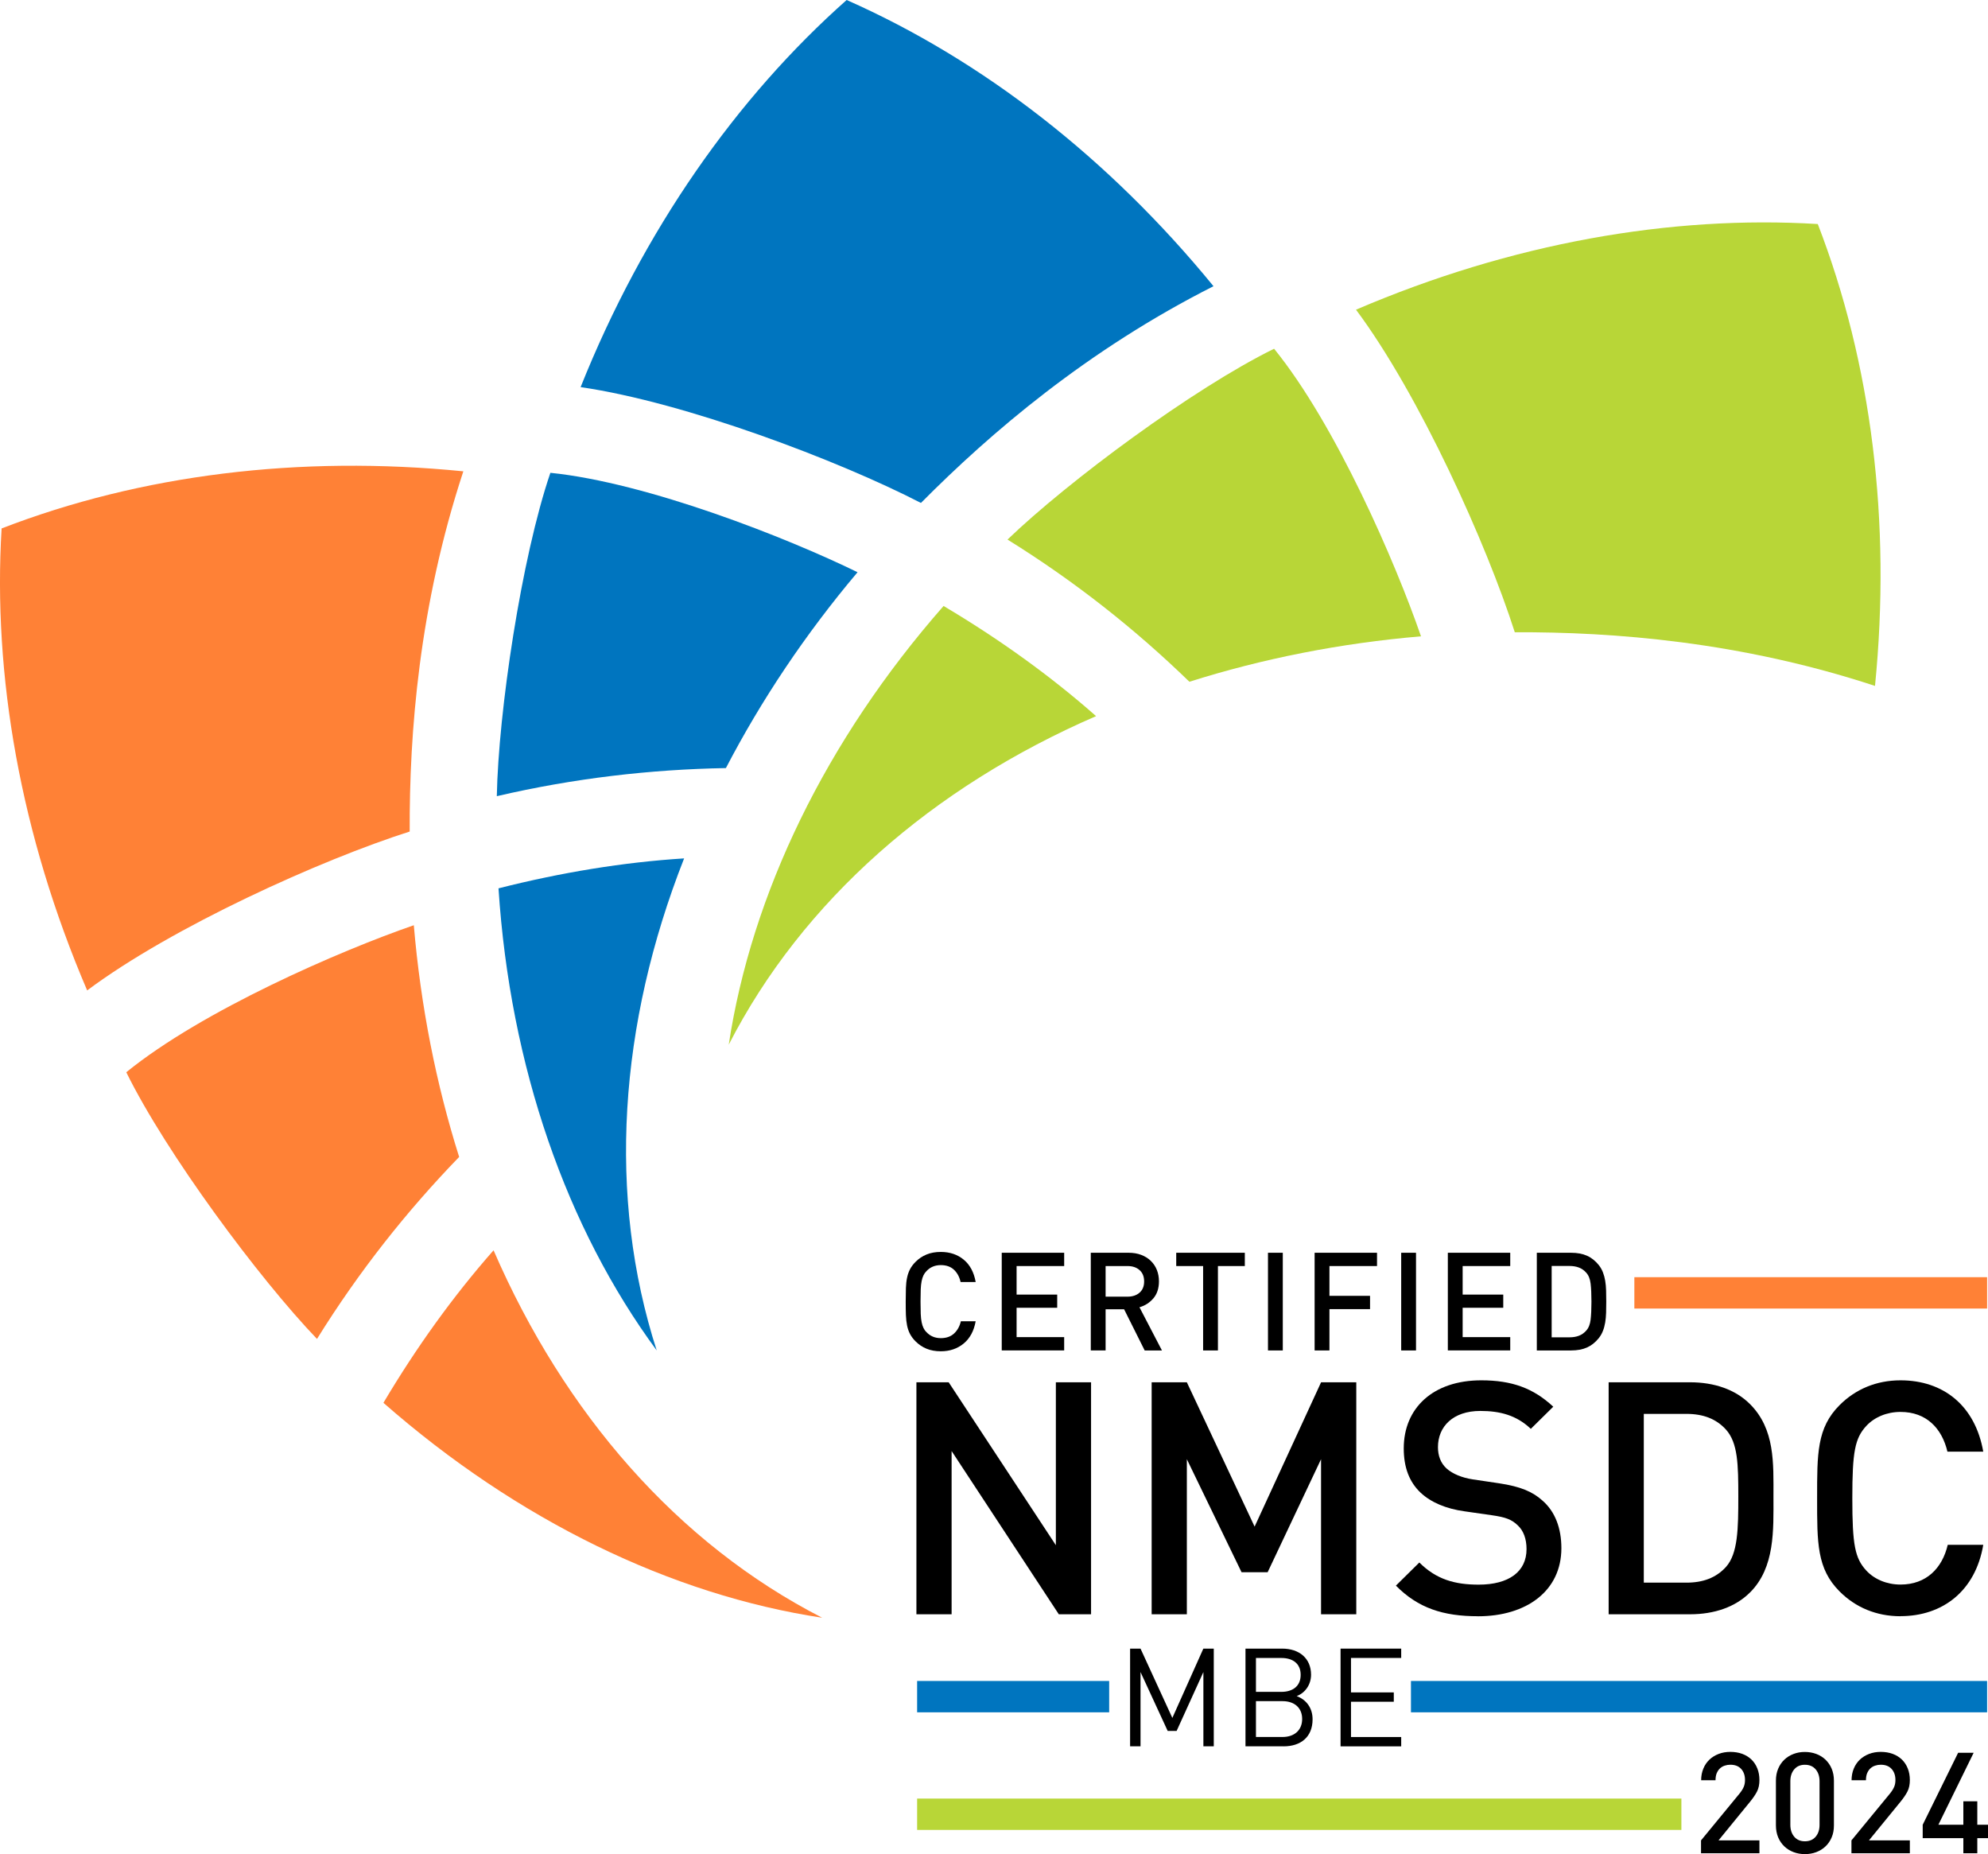
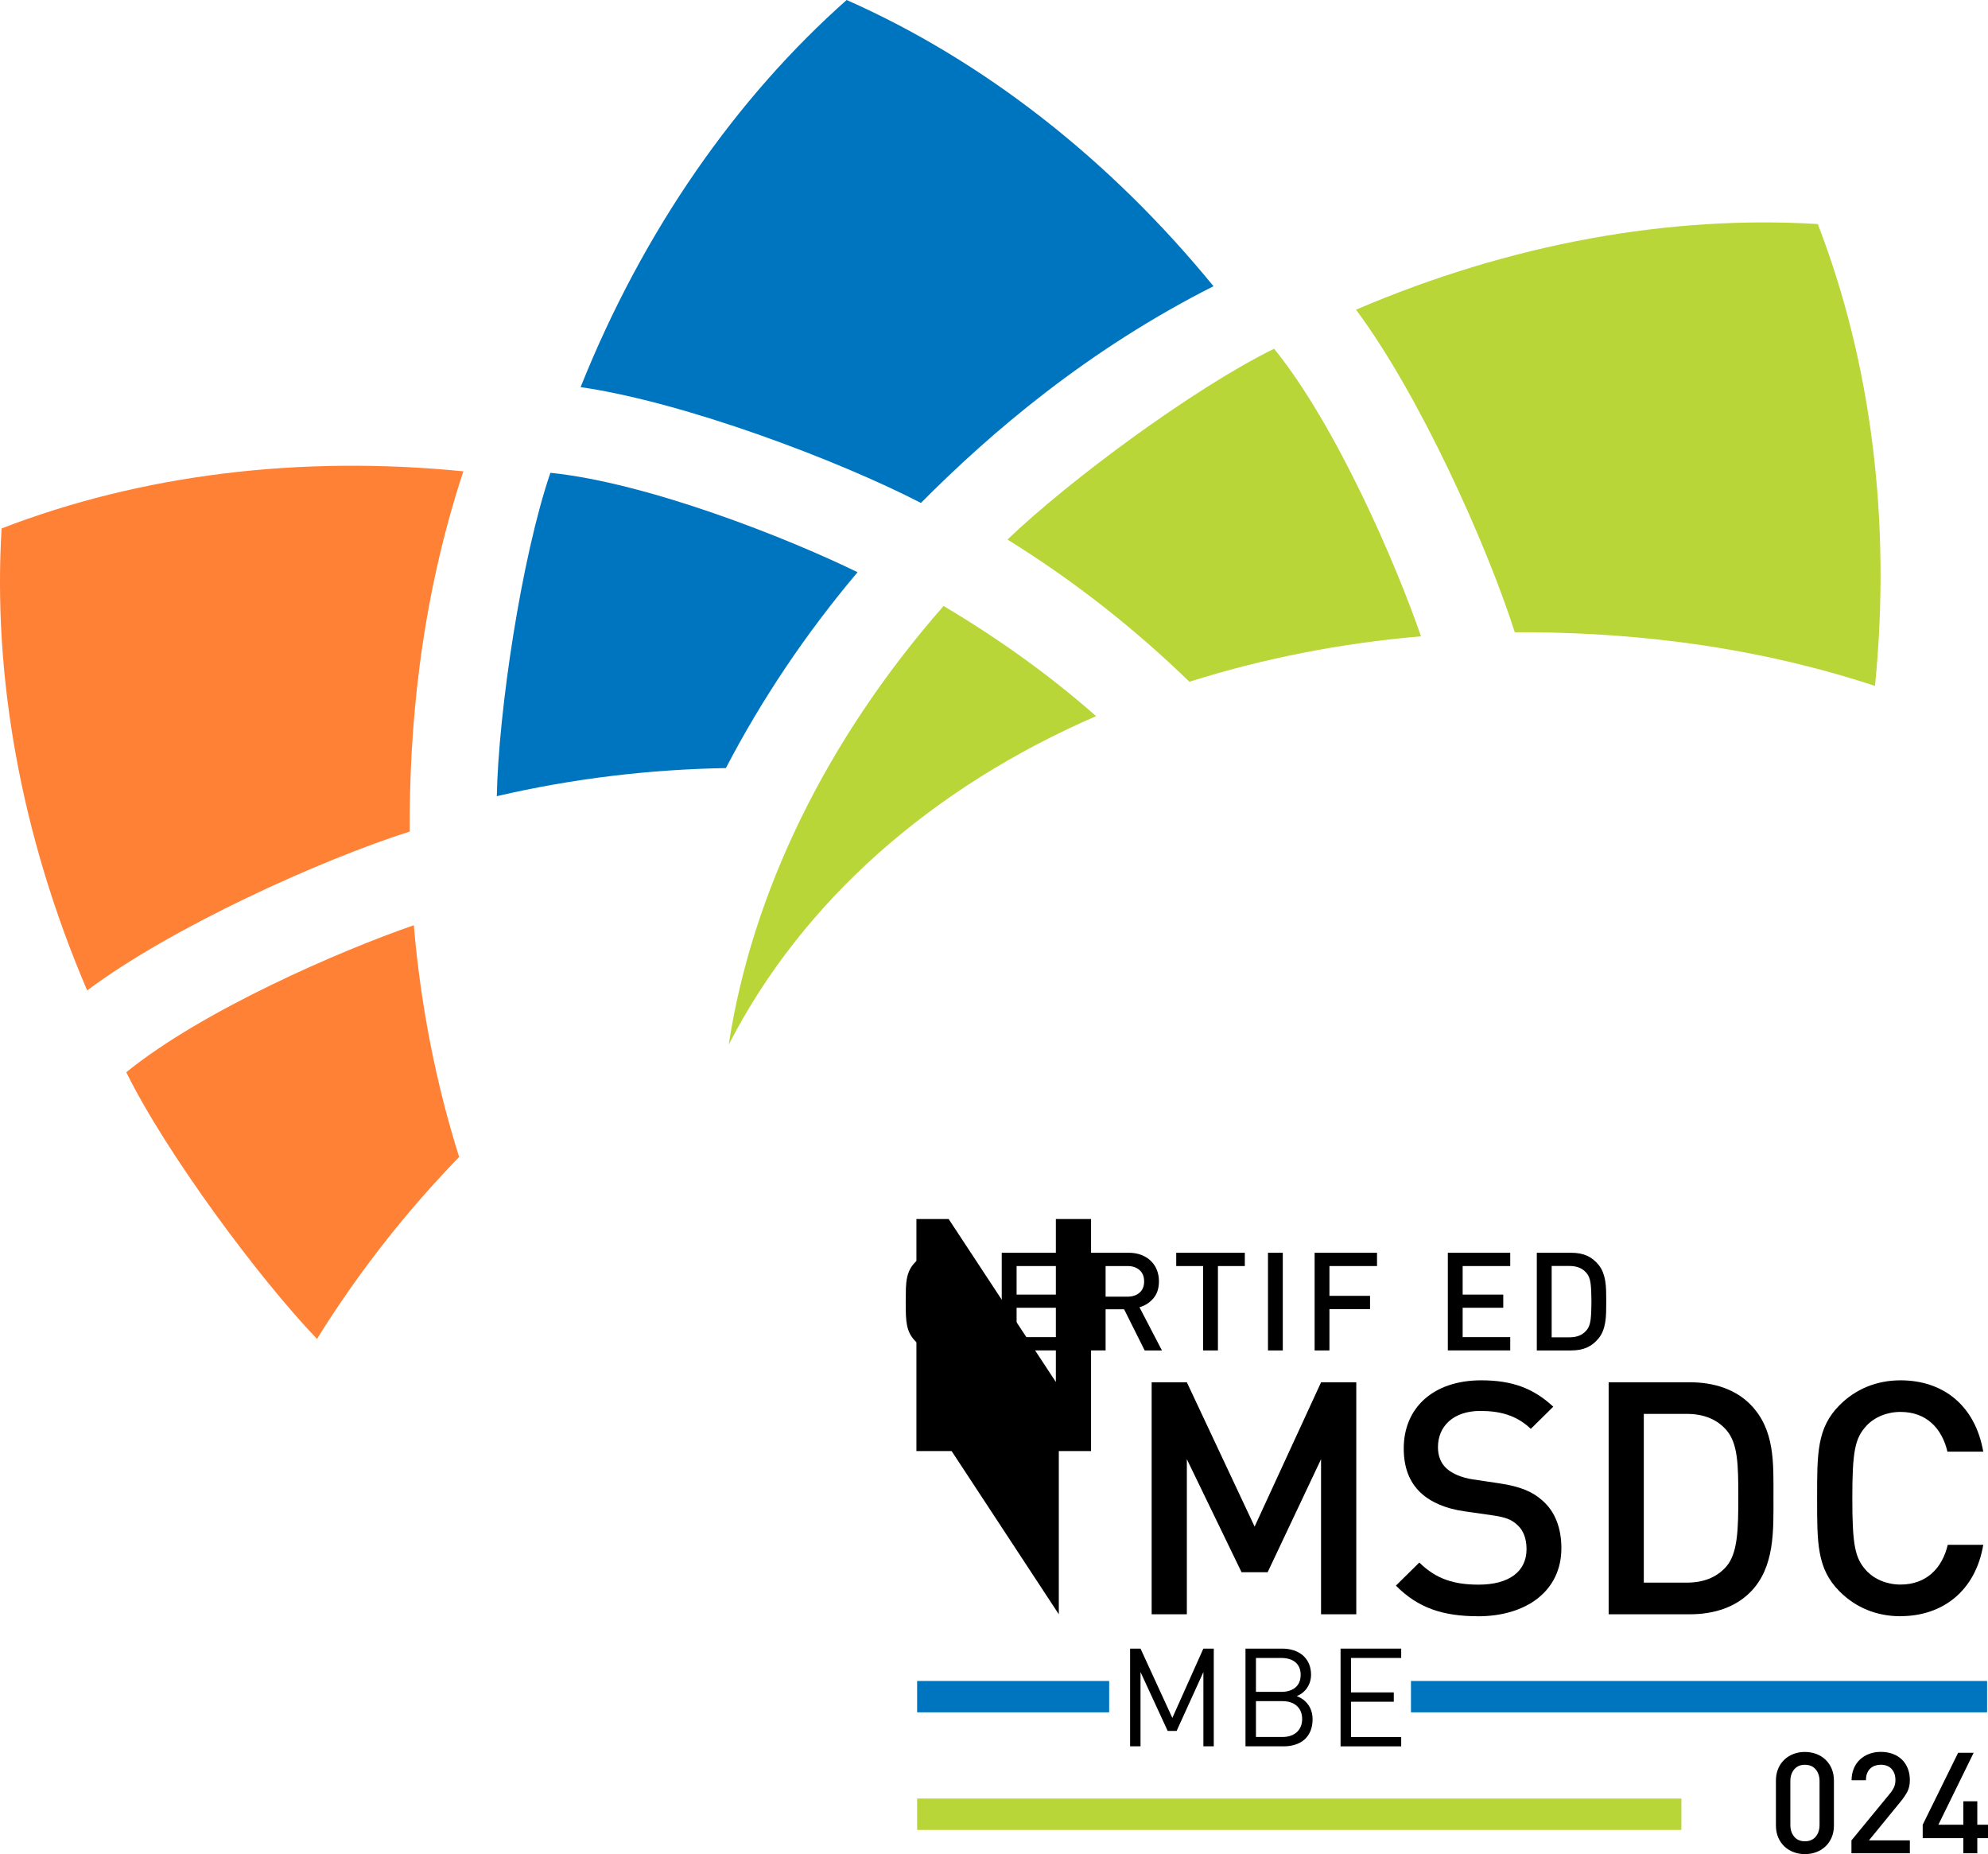
<svg xmlns="http://www.w3.org/2000/svg" id="Layer_2" data-name="Layer 2" viewBox="0 0 507.23 472.97">
  <defs>
    <style>
      .cls-1 {
        fill: #ff8136;
      }

      .cls-2 {
        fill: #0075bf;
      }

      .cls-3 {
        fill: #b8d637;
      }
    </style>
  </defs>
  <g id="Layer_1-2" data-name="Layer 1">
    <g>
      <g>
-         <path class="cls-1" d="M209.75,412.67c-38.39-5.82-77.62-24.74-111.92-54.82,8.41-14.16,17.81-27.23,28.1-38.91,18.08,41.67,46.97,74.83,83.82,93.72Z" />
        <path class="cls-1" d="M104.53,212.12c-22.52,7.17-60.61,24.32-82.29,40.53C5.23,212.94-1.86,172.28.41,134.8c35.5-13.72,75.99-18.74,117.81-14.57-11.29,34.3-13.79,66.66-13.69,91.9Z" />
        <path class="cls-1" d="M105.58,236.02c1.77,20.7,5.7,40.51,11.57,59.11-13.31,13.74-25.56,29.17-36.27,46.42-14.85-15.48-38.53-47.43-48.66-68.03,19.38-15.75,54.52-30.99,73.36-37.5Z" />
-         <path class="cls-2" d="M167.58,344.52c-23.04-31.28-37.42-72.38-40.39-117.91,15.97-4.05,31.85-6.66,47.36-7.64-16.64,42.26-19.7,86.14-6.98,125.56Z" />
        <path class="cls-2" d="M234.98,128.3c-20.98-10.82-60.05-25.65-86.84-29.55C164.17,58.68,187.93,24.89,216.02,0c34.79,15.39,67,40.48,93.6,73.01-32.23,16.28-56.88,37.38-74.65,55.29Z" />
        <path class="cls-2" d="M218.8,145.97c-13.37,15.85-24.58,32.66-33.59,49.96-19.13.34-38.7,2.57-58.45,7.17.41-21.42,6.25-60.77,13.67-82.49,24.86,2.54,60.46,16.6,78.37,25.36Z" />
        <path class="cls-3" d="M185.93,266.51c5.83-38.4,24.72-77.65,54.82-111.93,14.15,8.41,27.23,17.79,38.91,28.1-41.68,18.08-74.85,46.98-93.74,83.83Z" />
        <path class="cls-3" d="M386.49,161.28c-7.19-22.51-24.34-60.61-40.51-82.28,39.67-17.01,80.36-24.13,117.82-21.85,13.72,35.48,18.76,76,14.6,117.82-34.31-11.28-66.65-13.79-91.91-13.69Z" />
        <path class="cls-3" d="M362.56,162.32c-20.68,1.76-40.49,5.71-59.09,11.59-13.73-13.33-29.18-25.59-46.41-36.27,15.47-14.88,47.4-38.55,68.02-48.68,15.75,19.4,30.98,54.52,37.48,73.36Z" />
      </g>
      <g>
-         <path d="M270.15,411.79l-27.35-41.64v41.64h-8.98v-59.18h8.23l27.35,41.56v-41.56h8.98v59.18h-8.23Z" />
+         <path d="M270.15,411.79l-27.35-41.64h-8.98v-59.18h8.23l27.35,41.56v-41.56h8.98v59.18h-8.23Z" />
        <path d="M337.06,411.79v-39.56l-13.63,28.84h-6.65l-13.96-28.84v39.56h-8.98v-59.18h8.98l17.29,36.82,16.96-36.82h8.98v59.18h-8.98Z" />
        <path d="M377.11,412.29c-8.89,0-15.29-2.08-20.95-7.81l5.98-5.9c4.32,4.32,9.06,5.65,15.13,5.65,7.73,0,12.22-3.32,12.22-9.06,0-2.58-.75-4.74-2.33-6.15-1.5-1.41-2.99-1.99-6.48-2.49l-6.98-1c-4.82-.66-8.64-2.33-11.22-4.74-2.91-2.74-4.32-6.48-4.32-11.31,0-10.31,7.48-17.37,19.78-17.37,7.81,0,13.3,2,18.37,6.73l-5.73,5.65c-3.66-3.49-7.9-4.57-12.88-4.57-6.98,0-10.81,3.99-10.81,9.23,0,2.16.66,4.07,2.24,5.49,1.5,1.33,3.91,2.33,6.65,2.74l6.73,1c5.49.83,8.56,2.16,11.05,4.41,3.24,2.82,4.82,7.06,4.82,12.14,0,10.89-8.89,17.37-21.28,17.37Z" />
        <path d="M446.51,406.22c-3.74,3.74-9.14,5.57-15.29,5.57h-20.78v-59.18h20.78c6.15,0,11.55,1.83,15.29,5.57,6.4,6.4,5.98,15.05,5.98,23.61s.42,18.04-5.98,24.44ZM440.36,364.66c-2.49-2.74-5.82-3.99-10.06-3.99h-10.89v43.05h10.89c4.24,0,7.56-1.25,10.06-3.99,3.08-3.41,3.16-9.81,3.16-17.95s-.08-13.71-3.16-17.12Z" />
        <path d="M484.91,412.29c-6.15,0-11.47-2.24-15.54-6.32-5.82-5.82-5.74-12.39-5.74-23.77s-.08-17.95,5.74-23.77c4.07-4.07,9.39-6.32,15.54-6.32,10.89,0,19.04,6.4,21.11,18.2h-9.14c-1.41-5.99-5.4-10.14-11.97-10.14-3.49,0-6.65,1.33-8.73,3.57-2.91,3.16-3.57,6.57-3.57,18.45s.66,15.29,3.57,18.45c2.08,2.24,5.24,3.57,8.73,3.57,6.57,0,10.64-4.15,12.05-10.14h9.06c-1.99,11.8-10.39,18.2-21.11,18.2Z" />
      </g>
-       <rect class="cls-1" x="417" y="325.8" width="90" height="8" />
      <rect class="cls-3" x="234" y="458.8" width="195" height="8" />
      <g>
        <rect class="cls-2" x="234" y="428.8" width="49" height="8" />
        <rect class="cls-2" x="360" y="428.8" width="147" height="8" />
      </g>
      <g>
        <path d="M248.94,337.03c-.44,2.47-1.46,4.37-3.06,5.69-1.6,1.32-3.54,1.98-5.83,1.98-1.38,0-2.59-.22-3.64-.65-1.05-.43-1.98-1.06-2.8-1.87-.61-.61-1.08-1.24-1.42-1.89-.34-.65-.59-1.37-.75-2.15-.16-.78-.26-1.67-.3-2.66-.04-.99-.05-2.14-.05-3.45s.02-2.46.05-3.45.13-1.88.3-2.66c.16-.78.41-1.5.75-2.15s.81-1.28,1.42-1.89c.82-.82,1.75-1.44,2.8-1.87,1.05-.43,2.26-.65,3.64-.65,2.31,0,4.26.66,5.85,1.98,1.59,1.32,2.6,3.21,3.04,5.69h-3.85c-.28-1.28-.84-2.32-1.68-3.12-.84-.79-1.96-1.19-3.36-1.19-1.49,0-2.72.51-3.67,1.54-.33.33-.58.69-.77,1.09-.19.4-.34.88-.46,1.45-.12.57-.19,1.28-.23,2.12-.03.84-.05,1.88-.05,3.12s.02,2.28.05,3.12c.04.84.11,1.55.23,2.12.12.57.27,1.06.46,1.45.19.4.44.76.77,1.08.96,1.03,2.18,1.54,3.67,1.54,1.4,0,2.53-.4,3.38-1.19s1.43-1.83,1.73-3.12h3.78Z" />
        <path d="M255.59,344.49v-24.92h15.93v3.39h-12.14v7.28h10.36v3.36h-10.36v7.49h12.14v3.39h-15.93Z" />
        <path d="M292.06,344.49l-5.25-10.5h-4.72v10.5h-3.78v-24.92h9.66c1.19,0,2.26.18,3.2.54.95.36,1.76.86,2.43,1.51s1.2,1.41,1.56,2.31c.36.9.54,1.87.54,2.92,0,1.8-.48,3.25-1.43,4.36-.96,1.11-2.13,1.86-3.54,2.26l5.74,11.03h-4.41ZM291.92,326.88c0-1.24-.39-2.2-1.17-2.89-.78-.69-1.8-1.03-3.06-1.03h-5.6v7.81h5.6c1.26,0,2.28-.34,3.06-1.02.78-.68,1.17-1.63,1.17-2.87Z" />
        <path d="M310.75,322.96v21.53h-3.78v-21.53h-6.86v-3.39h17.5v3.39h-6.86Z" />
        <path d="M323.52,344.49v-24.92h3.78v24.92h-3.78Z" />
        <path d="M339.2,322.96v7.6h10.36v3.39h-10.36v10.54h-3.78v-24.92h15.92v3.39h-12.14Z" />
-         <path d="M357.51,344.49v-24.92h3.78v24.92h-3.78Z" />
        <path d="M369.41,344.49v-24.92h15.92v3.39h-12.14v7.28h10.36v3.36h-10.36v7.49h12.14v3.39h-15.92Z" />
        <path d="M409.83,332.03c0,1-.01,1.95-.04,2.83s-.1,1.71-.23,2.49c-.13.77-.32,1.49-.58,2.15-.26.67-.61,1.28-1.05,1.84-.89,1.1-1.9,1.9-3.03,2.4-1.13.5-2.48.75-4.04.75h-8.75v-24.92h8.75c1.56,0,2.91.25,4.04.75,1.13.5,2.14,1.3,3.03,2.4.44.56.79,1.17,1.05,1.84.26.67.45,1.38.58,2.15.13.77.2,1.6.23,2.49s.04,1.83.04,2.83ZM406.05,332.03c0-1.87-.07-3.4-.21-4.58-.14-1.19-.51-2.12-1.12-2.8-.54-.61-1.16-1.04-1.87-1.31-.71-.27-1.51-.4-2.4-.4h-4.55v18.2h4.55c.89,0,1.69-.13,2.4-.4.71-.27,1.33-.71,1.87-1.31.61-.68.98-1.61,1.12-2.8.14-1.19.21-2.72.21-4.58Z" />
      </g>
      <g>
-         <path d="M434.01,472.75v-3.28l9.86-11.99c.48-.6.83-1.16,1.04-1.67.22-.52.32-1.1.32-1.75,0-1.15-.32-2.09-.97-2.81-.65-.72-1.57-1.08-2.77-1.08-.48,0-.95.07-1.4.22-.46.14-.86.37-1.21.68-.35.31-.63.72-.85,1.22s-.32,1.12-.32,1.84h-3.67c0-1.08.19-2.07.56-2.97.37-.9.89-1.66,1.55-2.29.66-.62,1.45-1.11,2.36-1.46.91-.35,1.91-.52,2.99-.52s2.11.17,3.02.5c.91.34,1.69.82,2.34,1.44.65.62,1.15,1.38,1.51,2.27.36.89.54,1.88.54,2.99s-.2,2.09-.61,2.9c-.41.8-1.01,1.69-1.8,2.65l-8.03,9.83h10.44v3.28h-14.9Z" />
        <path d="M467.92,465.63c0,1.15-.19,2.18-.58,3.08-.38.9-.91,1.67-1.58,2.3-.67.64-1.46,1.12-2.36,1.46-.9.34-1.87.5-2.9.5s-1.96-.17-2.86-.5c-.9-.34-1.69-.82-2.36-1.46-.67-.64-1.2-1.4-1.58-2.3-.38-.9-.58-1.93-.58-3.08v-11.38c0-1.15.19-2.18.58-3.08.38-.9.91-1.67,1.58-2.3.67-.64,1.46-1.12,2.36-1.46.9-.34,1.85-.5,2.86-.5s2,.17,2.9.5c.9.34,1.69.82,2.36,1.46s1.2,1.4,1.58,2.3.58,1.93.58,3.08v11.38ZM464.25,454.36c0-1.22-.33-2.23-.99-3.01-.66-.78-1.58-1.17-2.75-1.17s-2.06.39-2.72,1.17c-.66.78-.99,1.78-.99,3.01v11.16c0,1.22.33,2.23.99,3.01.66.78,1.57,1.17,2.72,1.17s2.09-.39,2.75-1.17c.66-.78.99-1.78.99-3.01v-11.16Z" />
        <path d="M472.39,472.75v-3.28l9.86-11.99c.48-.6.83-1.16,1.04-1.67.22-.52.32-1.1.32-1.75,0-1.15-.32-2.09-.97-2.81-.65-.72-1.57-1.08-2.77-1.08-.48,0-.95.07-1.4.22-.46.14-.86.37-1.21.68-.35.31-.63.72-.85,1.22s-.32,1.12-.32,1.84h-3.67c0-1.08.19-2.07.56-2.97.37-.9.89-1.66,1.55-2.29.66-.62,1.45-1.11,2.36-1.46.91-.35,1.91-.52,2.99-.52s2.11.17,3.02.5c.91.34,1.69.82,2.34,1.44.65.62,1.15,1.38,1.51,2.27.36.89.54,1.88.54,2.99s-.2,2.09-.61,2.9c-.41.8-1.01,1.69-1.8,2.65l-8.03,9.83h10.44v3.28h-14.9Z" />
        <path d="M504.5,468.9v3.85h-3.56v-3.85h-10.37v-3.42l9.04-18.36h3.96l-9,18.36h6.37v-5.98h3.56v5.98h2.74v3.42h-2.74Z" />
      </g>
      <g>
        <path d="M307.04,445.47v-18.94l-6.83,15.02h-2.28l-6.93-15.02v18.94h-2.66v-24.92h2.66l8.12,17.68,7.91-17.68h2.66v24.92h-2.66Z" />
        <path d="M327.48,445.47h-9.7v-24.92h9.38c4.34,0,7.35,2.49,7.35,6.65,0,2.62-1.58,4.69-3.67,5.46,2.38.88,4.06,2.94,4.06,5.92,0,4.52-3.01,6.9-7.42,6.9ZM326.96,422.93h-6.51v8.65h6.51c2.77,0,4.9-1.37,4.9-4.34s-2.13-4.3-4.9-4.3ZM327.24,433.95h-6.79v9.14h6.79c3.08,0,5-1.79,5-4.59s-1.92-4.55-5-4.55Z" />
        <path d="M342.04,445.47v-24.92h15.47v2.38h-12.81v8.79h10.92v2.38h-10.92v9h12.81v2.38h-15.47Z" />
      </g>
    </g>
  </g>
</svg>